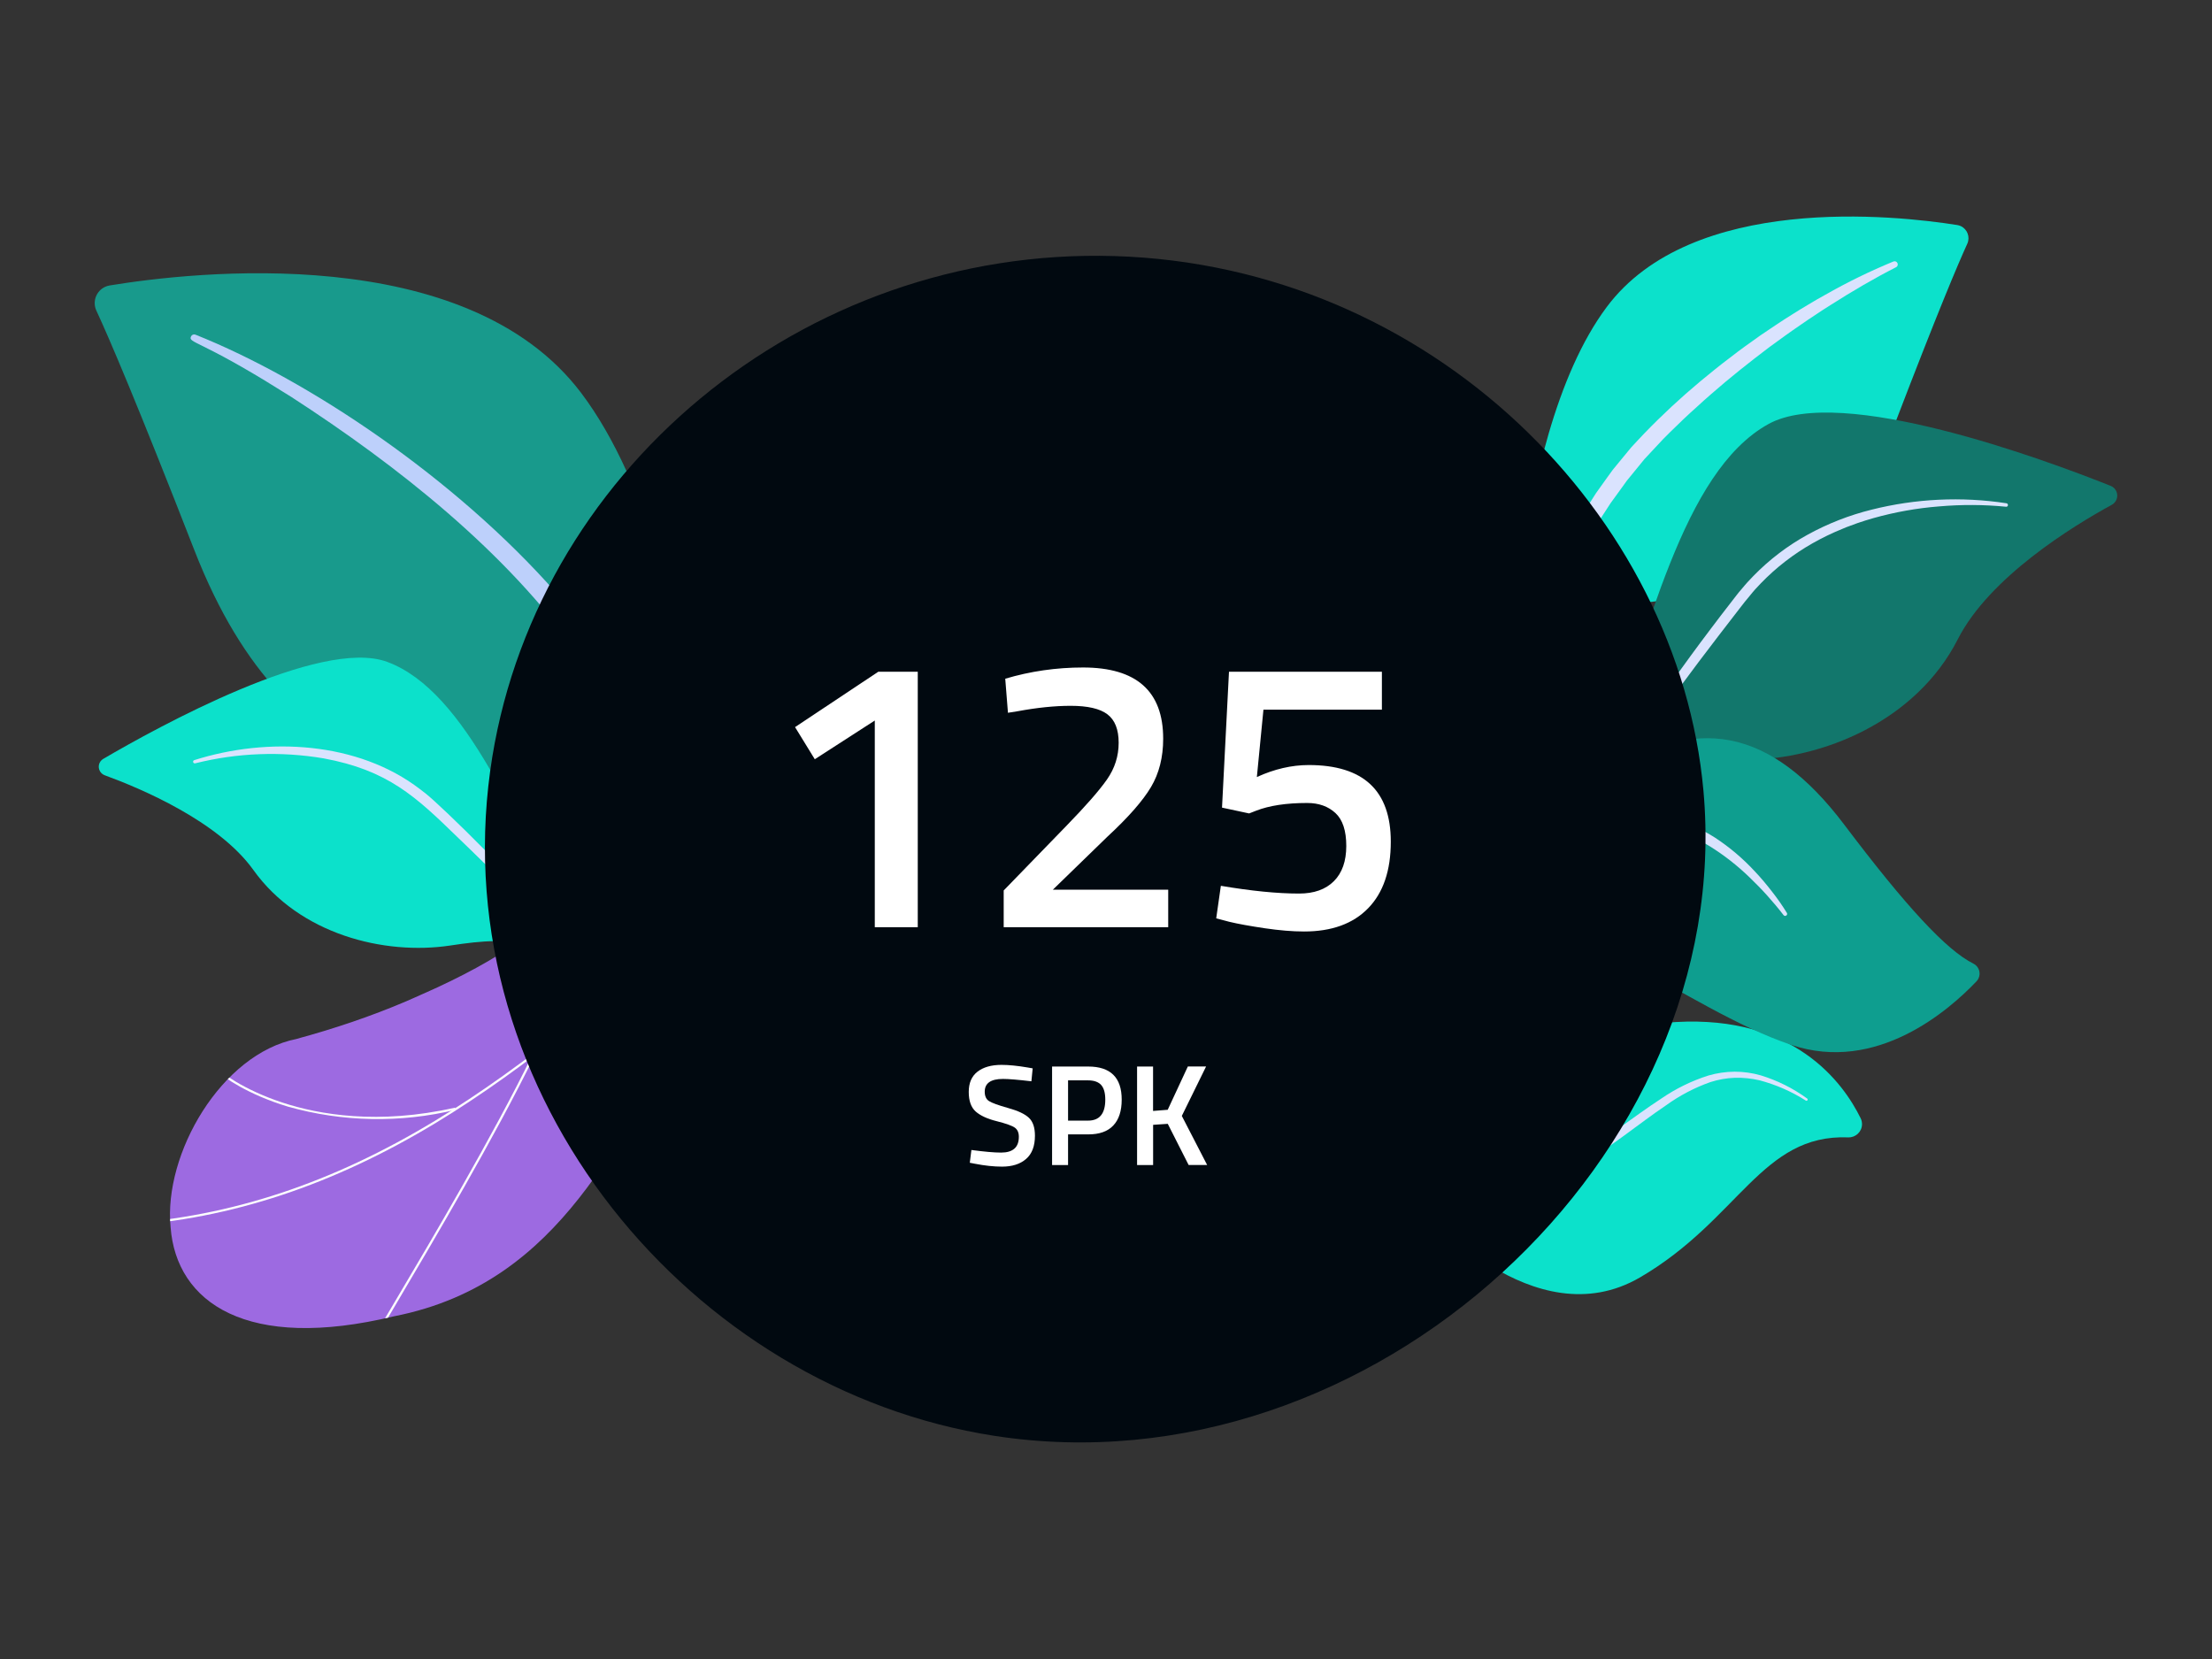
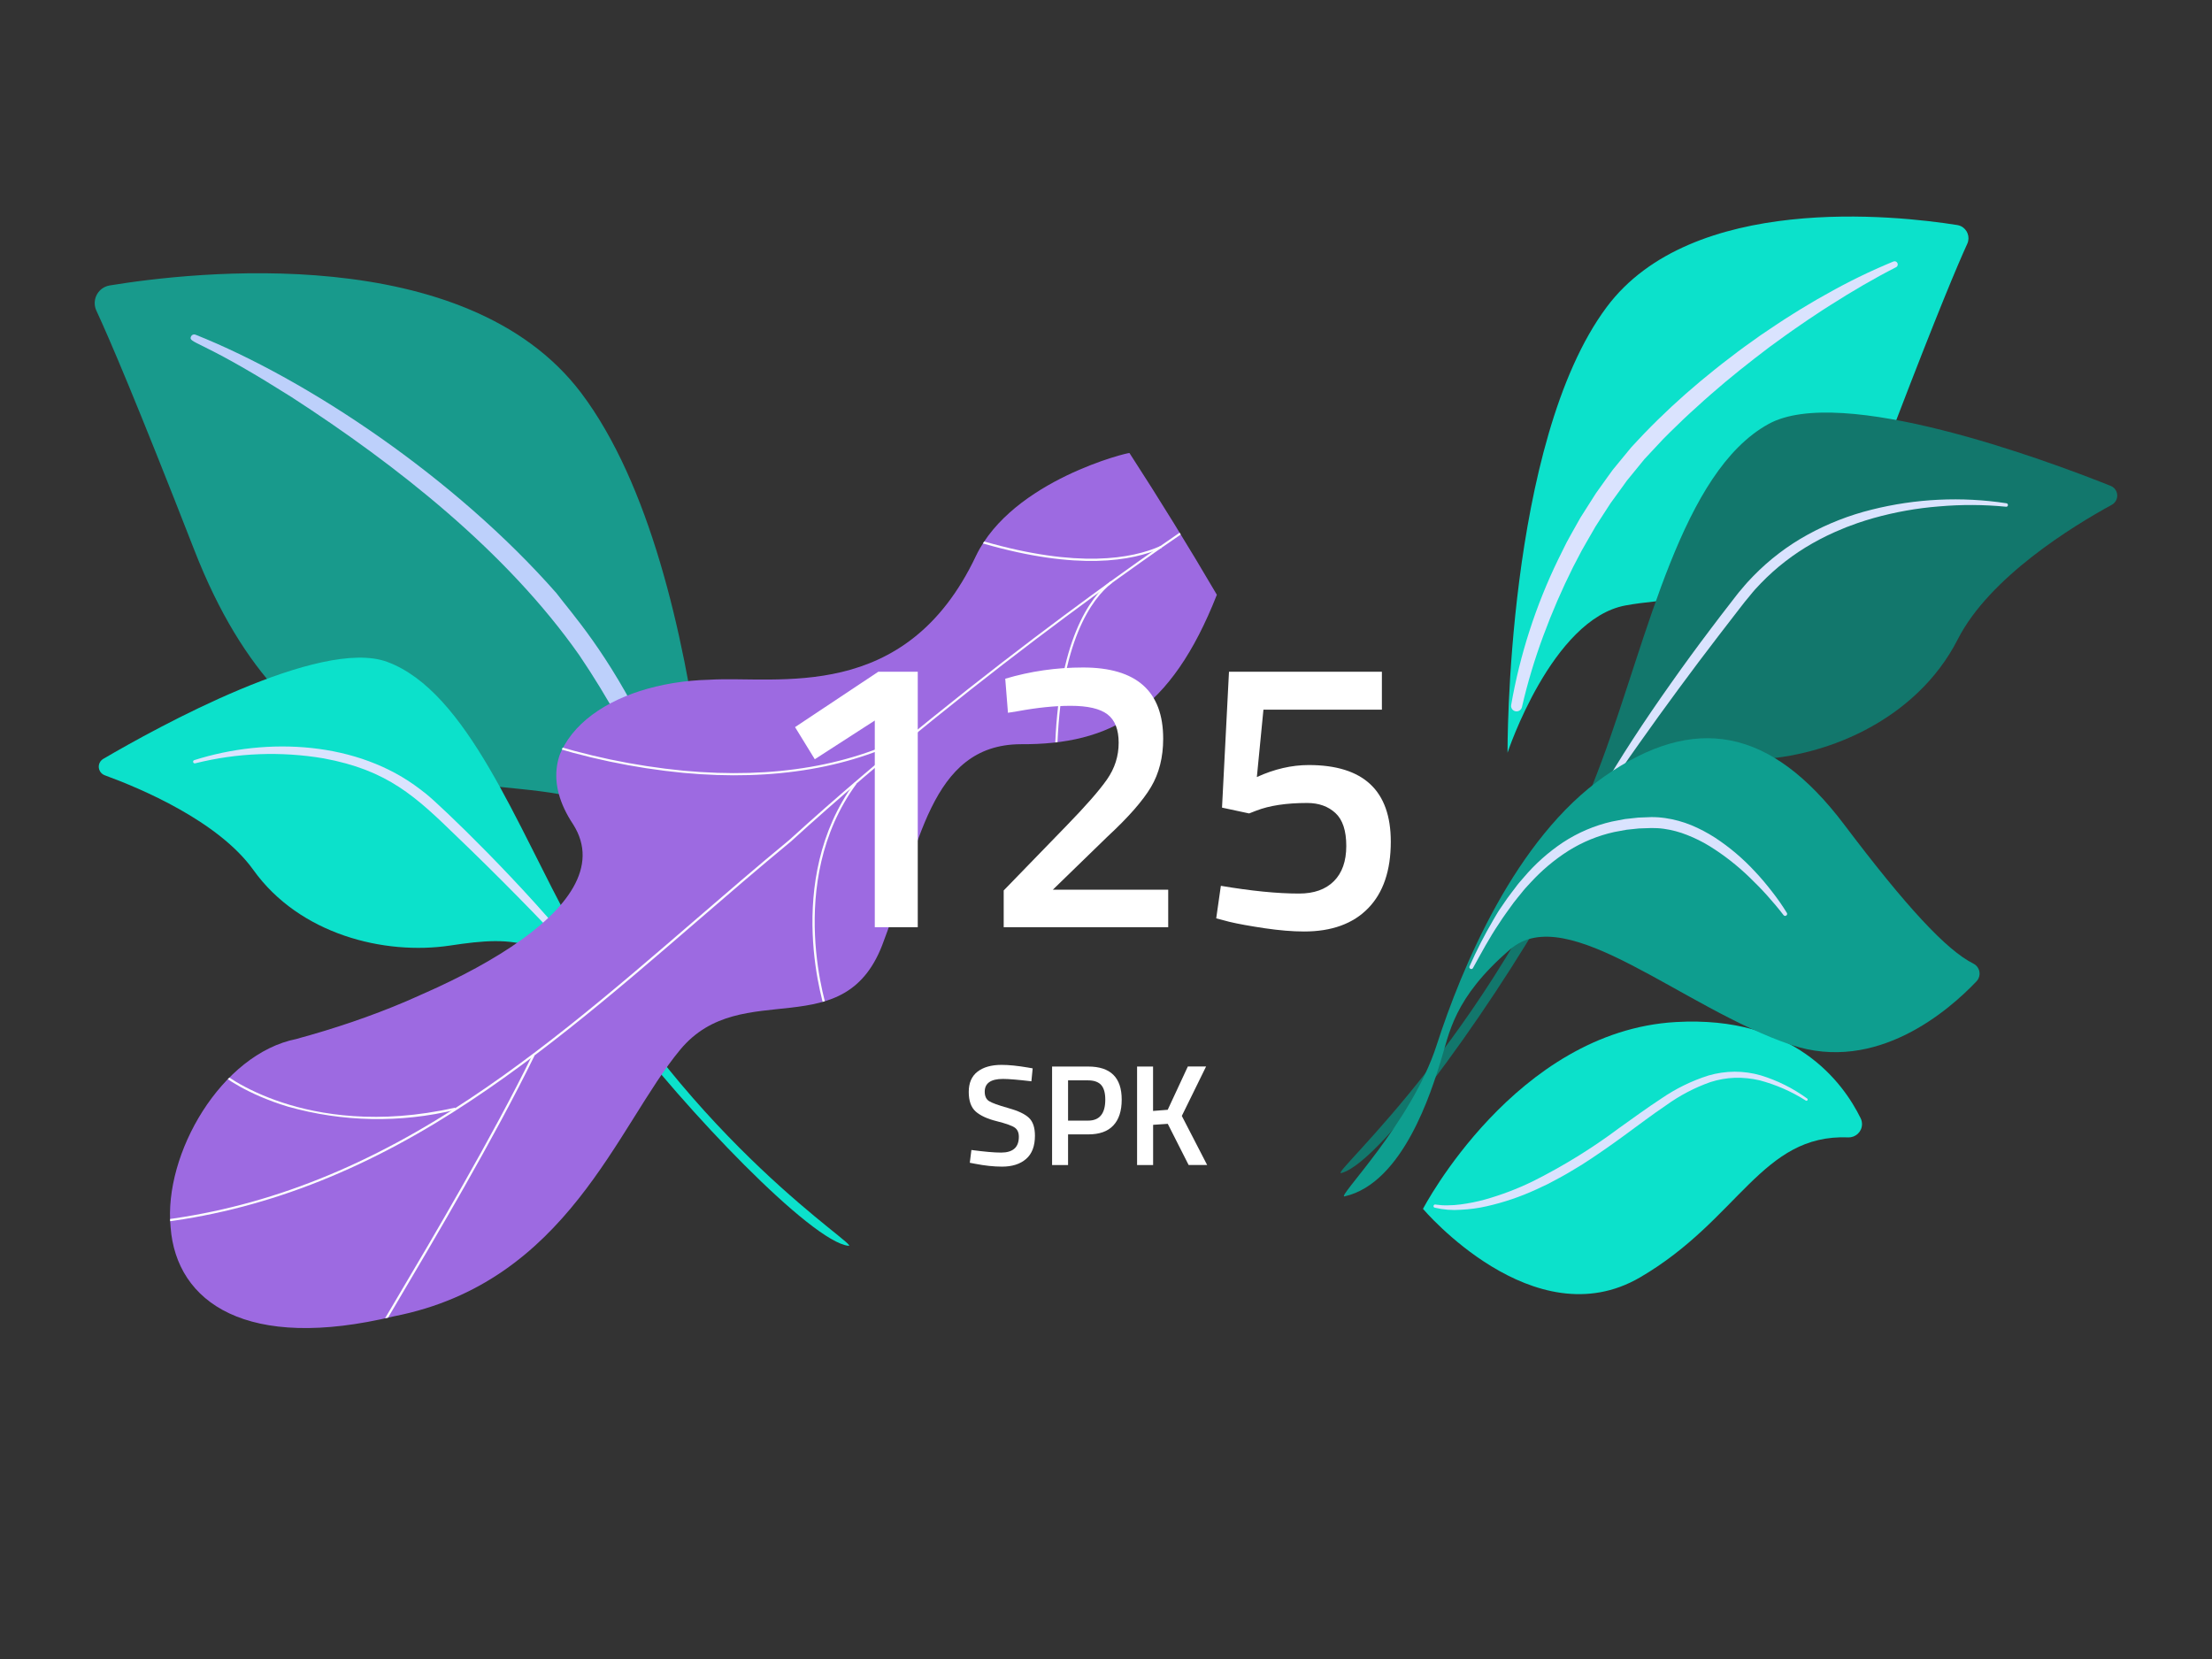
<svg xmlns="http://www.w3.org/2000/svg" xmlns:xlink="http://www.w3.org/1999/xlink" version="1.1" id="Capa_1" x="0px" y="0px" viewBox="0 0 400 300" style="enable-background:new 0 0 400 300;" xml:space="preserve">
  <rect x="0" y="0" width="400" height="300" fill="#333333" stroke="none" />
  <style type="text/css">
	.st0{fill:#189A8C;}
	.st1{fill:#BDD0FB;}
	.st2{fill:#0CE1CB;}
	.st3{fill:url(#Trazado_847_00000022555498676422677170000016949419370168669097_);}
	.st4{fill:url(#Trazado_912_00000134960943024974025310000006057876765008753803_);}
	.st5{fill:url(#Trazado_914_00000012445547658161596690000010011799896694384552_);}
	.st6{fill:#12776C;}
	.st7{fill:url(#Trazado_916_00000047042102080993720960000002815225621640813758_);}
	.st8{fill:#0E9E8F;}
	.st9{fill:url(#Trazado_918_00000025437816311949170790000013180701452531189894_);}
	.st10{clip-path:url(#SVGID_00000155844560388090217890000002471898349410724252_);}
	.st11{fill:#9D6AE1;}
	.st12{fill:#FCFDFE;}
	.st13{fill:#010910;}
	.st14{enable-background:new    ;}
	.st15{fill:#FFFFFF;}
</style>
  <g id="Grupo_1355" transform="translate(-1352 -360.576)">
    <g id="Grupo_1345" transform="matrix(-0.94, 0.342, -0.342, -0.94, 1522.045, 561.087)">
      <g id="Grupo_859" transform="translate(10.193 58.896)">
        <path id="Trazado_844" class="st0" d="M20.32-25.1c0,0-0.81,34.16,14.92,43.3s45.65,14.86,46.77,63.91     c0.66,28.72,1.37,41.27,1.84,46.75c0.16,1.78-1.16,3.35-2.93,3.51c-0.3,0.03-0.59,0.01-0.88-0.04     c-14.9-2.81-63.31-14.36-73.46-47.4C-5.45,45.75,20.32-25.1,20.32-25.1z" />
        <path id="Trazado_845" class="st1" d="M68.51,118.67c-16.36-14.59-35.27-40.41-45.35-66.22c-1.29-4.25-5.08-13.3-6.72-29.38     C14.97,9.66,15.7-4.51,17.48-13.89c0.11-0.59,0.68-0.98,1.27-0.87c0.58,0.12,0.97,0.67,0.88,1.26     C17.5,4.55,18.68,22.83,23.1,40.46c5.95,22.1,19.23,43.52,32.96,61.69l1.41,1.79c10.64,13.66,12.88,13.76,11.88,14.71     C69.12,118.88,68.75,118.88,68.51,118.67z" />
      </g>
      <g id="Grupo_860" transform="translate(20.56 7.483)">
        <path id="Trazado_846" class="st2" d="M3.52-25.07C1.39-26.12,23.68,1.9,30.65,45.91c3.29,20.74,3.33,46.72,15.14,56.73     c9.83,8.33,43.28,3.07,54.23,1.07c0.89-0.16,1.48-1.01,1.32-1.91c-0.07-0.38-0.27-0.72-0.56-0.97     c-5.25-4.41-16.48-14.81-19.4-25.29c-3.86-13.81-16.99-22.6-28.74-24.98s-18.3-4.68-24.02-23.49S9.57-22.11,3.52-25.07z" />
        <linearGradient id="Trazado_847_00000120559354397953128190000012109730924987229097_" gradientUnits="userSpaceOnUse" x1="174.531" y1="-48.383" x2="177.772" y2="-50.725" gradientTransform="matrix(-50.666 -19.827 -18.434 54.496 8089.706 6103.186)">
          <stop offset="0" style="stop-color:#DAE3FE" />
          <stop offset="1" style="stop-color:#E9EFFD" />
        </linearGradient>
        <path id="Trazado_847" style="fill:url(#Trazado_847_00000120559354397953128190000012109730924987229097_);" d="M84.63,97.87     c-13.97-0.58-28.96-6.96-36.56-18.9l-0.72-1.14c-1.66-2.68-11.06-21.69-16.28-37.44c-0.07-0.2,0.04-0.41,0.24-0.47c0,0,0,0,0,0     c0.19-0.06,0.4,0.04,0.47,0.22c3.64,8.9,8.86,20.19,13.02,28.62c4.46,9.21,7.58,15.44,17.76,21.42     c6.8,3.86,14.33,6.28,22.11,7.09c0.17,0.01,0.29,0.16,0.28,0.32C84.94,97.76,84.8,97.88,84.63,97.87L84.63,97.87L84.63,97.87z" />
      </g>
    </g>
    <g id="Grupo_1354">
      <g id="Grupo_1347" transform="matrix(-0.966, -0.259, 0.259, -0.966, 1686.673, 585.316)">
        <g id="Grupo_882" transform="translate(15.133 0)">
          <path id="Trazado_911" class="st2" d="M61.16-14.1c0,0-25.44-17.65-41.13-1.79C5.44-1.15,5.57,14.83-9.77,18.3      c-1.29,0.3-2.1,1.6-1.79,2.89c0.09,0.38,0.27,0.74,0.53,1.03c4.75,5.43,16.45,14.86,36.77,8.15      C53.31,21.27,61.16-14.1,61.16-14.1z" />
          <linearGradient id="Trazado_912_00000145758471775149958300000014505170724714575294_" gradientUnits="userSpaceOnUse" x1="290.52" y1="-163.661" x2="291.52" y2="-163.661" gradientTransform="matrix(-58.33 9.937 15.639 37.064 19504.682 3184.72)">
            <stop offset="0" style="stop-color:#DAE3FE" />
            <stop offset="1" style="stop-color:#E9EFFD" />
          </linearGradient>
          <path id="Trazado_912" style="fill:url(#Trazado_912_00000145758471775149958300000014505170724714575294_);" d="M59.17-13.34      c-1.6,0.04-3.18,0.33-4.68,0.86c-1.5,0.48-2.96,1.09-4.36,1.83c-2.79,1.47-5.41,3.22-7.83,5.23L40.5-3.9l-1.72,1.61      c-0.58,0.53-1.12,1.09-1.67,1.65s-1.1,1.12-1.63,1.69c-2.11,2.31-4.11,4.7-6.06,7.12s-3.84,4.87-5.85,7.18      c-1.92,2.36-4.16,4.43-6.67,6.15c-1.26,0.81-2.62,1.45-4.05,1.89c-1.44,0.43-2.93,0.67-4.44,0.72      c-3.06,0.01-6.11-0.45-9.03-1.37l0,0c-0.12-0.04-0.24,0.03-0.28,0.14c-0.04,0.12,0.03,0.24,0.14,0.28      c2.94,1.13,6.04,1.76,9.19,1.87c1.6,0.03,3.19-0.17,4.73-0.58c1.55-0.43,3.03-1.07,4.4-1.9c2.67-1.71,5.07-3.8,7.13-6.21      c2.09-2.33,4.03-4.76,6-7.14c3.8-4.83,8.03-9.31,12.63-13.39c2.31-2,4.79-3.79,7.41-5.35c1.31-0.77,2.68-1.45,4.08-2.03      c0.7-0.29,1.42-0.54,2.15-0.74c0.72-0.22,1.45-0.36,2.2-0.45h0.03c0.16-0.01,0.28-0.14,0.27-0.3      C59.47-13.22,59.33-13.35,59.17-13.34z" />
        </g>
        <g id="Grupo_883" transform="translate(38.017 92.023)">
          <path id="Trazado_913" class="st2" d="M44.87-22.5c0,0-1.47,25.4-13.7,31.24S-3.6,17-7.4,53.33      c-2.22,21.27-3.51,30.55-4.19,34.58c-0.22,1.31,0.66,2.55,1.97,2.78c0.22,0.04,0.44,0.04,0.66,0.02      c11.23-1.18,47.85-6.83,57.38-30.74C59.71,31.64,44.87-22.5,44.87-22.5z" />
          <linearGradient id="Trazado_914_00000059296654241175228500000013676064807225894844_" gradientUnits="userSpaceOnUse" x1="269.193" y1="-254.125" x2="270.193" y2="-254.125" gradientTransform="matrix(-45.69 24.964 12.25 93.108 15411.996 16974.303)">
            <stop offset="0" style="stop-color:#DAE3FE" />
            <stop offset="1" style="stop-color:#E9EFFD" />
          </linearGradient>
          <path id="Trazado_914" style="fill:url(#Trazado_914_00000059296654241175228500000013676064807225894844_);" d="M0.47,81.36      c3.65-2.79,7.11-5.8,10.37-9.03l1.23-1.2l1.2-1.23c0.8-0.82,1.6-1.64,2.37-2.49c1.57-1.67,3.06-3.41,4.57-5.14      c1.46-1.77,2.94-3.53,4.31-5.37c1.42-1.8,2.76-3.68,4.09-5.54c2.65-3.77,5.1-7.67,7.33-11.7c0.55-1.03,1.11-2.04,1.64-3.07      l1.44-3.17l0.72-1.59l0.62-1.62l1.22-3.26l1.04-3.31l0.52-1.66l0.43-1.68c0.28-1.12,0.58-2.24,0.84-3.36l0.68-3.4      c1.74-9.08,2.2-18.35,1.38-27.55c-0.06-0.55-0.55-0.94-1.09-0.88c-0.51,0.06-0.9,0.49-0.89,1.01v0.06      c0.16,4.49,0.02,8.98-0.4,13.45c-0.41,4.47-1.07,8.92-1.97,13.33l-0.73,3.28c-0.27,1.09-0.58,2.16-0.86,3.25l-0.43,1.62      l-0.51,1.6l-1.03,3.19l-1.2,3.13l-0.59,1.56l-0.69,1.53l-1.37,3.05c-0.51,0.99-1.05,1.97-1.57,2.95c-1,1.98-2.22,3.9-3.36,5.83      c-0.57,0.97-1.21,1.9-1.81,2.85c-0.62,0.94-1.2,1.91-1.85,2.83c-2.5,3.75-5.2,7.37-7.97,10.94c-1.42,1.76-2.83,3.52-4.31,5.23      c-0.72,0.87-1.47,1.72-2.22,2.56l-1.12,1.27l-1.15,1.25c-3.05,3.33-6.24,6.57-9.59,9.59l-0.02,0.01      c-0.23,0.21-0.24,0.57-0.03,0.8C-0.09,81.5,0.24,81.53,0.47,81.36L0.47,81.36z" />
        </g>
        <g id="Grupo_884" transform="translate(0 10.797)">
          <path id="Trazado_915" class="st6" d="M92.22-22.46c2.39-1.36-21.33,32.68-26.17,84.09c-2.28,24.22-0.42,54.28-13.35,66.72      c-10.76,10.36-49.84,6.73-62.64,5.22c-1.04-0.12-1.79-1.06-1.67-2.1c0.05-0.44,0.26-0.85,0.58-1.16      c5.75-5.48,17.97-18.34,20.59-30.67c3.45-16.26,17.99-27.39,31.41-31s20.82-6.76,26.06-28.93S85.44-18.59,92.22-22.46z" />
          <linearGradient id="Trazado_916_00000172427523743596548860000004218290759088868002_" gradientUnits="userSpaceOnUse" x1="306.185" y1="-173.094" x2="307.185" y2="-173.094" gradientTransform="matrix(-56.064 18.359 15.032 68.475 19774.834 6321.485)">
            <stop offset="0" style="stop-color:#DAE3FE" />
            <stop offset="1" style="stop-color:#E9EFFD" />
          </linearGradient>
          <path id="Trazado_916" style="fill:url(#Trazado_916_00000172427523743596548860000004218290759088868002_);" d="M7.43,125.65      c8.17-0.9,16.09-3.44,23.27-7.44c3.62-2,6.96-4.46,9.95-7.32c3-2.87,5.56-6.18,7.59-9.81l0.74-1.37      c0.24-0.46,0.45-0.94,0.67-1.4c0.23-0.46,0.45-0.94,0.64-1.41l0.59-1.41c0.79-1.87,1.57-3.75,2.33-5.64      c1.53-3.77,3-7.56,4.4-11.38c2.82-7.63,5.4-15.35,7.49-23.22c0.06-0.2-0.05-0.42-0.26-0.48c-0.2-0.06-0.42,0.05-0.48,0.26l0,0      v0.01c-1.27,3.84-2.62,7.67-4.03,11.46c-1.4,3.8-2.84,7.59-4.32,11.36l-2.24,5.65l-2.3,5.62c-0.77,1.88-1.55,3.74-2.34,5.61      l-0.59,1.4c-0.2,0.47-0.42,0.9-0.62,1.36c-0.21,0.46-0.4,0.91-0.63,1.35l-0.7,1.31c-1.93,3.48-4.35,6.66-7.18,9.44      c-1.42,1.4-2.93,2.7-4.52,3.9l-0.59,0.46l-0.61,0.43c-0.41,0.29-0.81,0.58-1.22,0.86c-0.84,0.55-1.67,1.1-2.53,1.6      c-3.46,2.05-7.1,3.76-10.89,5.1c-3.79,1.38-7.69,2.41-11.67,3.07H7.34c-0.17,0.03-0.28,0.19-0.26,0.36      C7.12,125.55,7.27,125.67,7.43,125.65L7.43,125.65z" />
        </g>
        <g id="Grupo_885" transform="translate(1.667 6.89)">
          <path id="Trazado_917" class="st8" d="M88.9-22.48c1.47-0.77-8.25,15.94-8.99,30.67s-4.07,39.86-16.76,54.89      s-26.6,16.4-44.12,2.74C4.42,54.43-4.69,48.68-10.03,47.61c-1.09-0.23-1.79-1.3-1.56-2.39c0.04-0.19,0.11-0.38,0.2-0.55      c3.43-6.31,13.11-20.8,29.38-19.78c20.74,1.3,45.88,14.79,53.55,3.54s6.68-17.54,6.91-22.88S79.21-17.37,88.9-22.48z" />
          <linearGradient id="Trazado_918_00000047058931852694965670000007494119400183634105_" gradientUnits="userSpaceOnUse" x1="304.455" y1="-170.931" x2="305.455" y2="-170.931" gradientTransform="matrix(-51.229 9.222 13.735 34.397 17969.518 3112.657)">
            <stop offset="0" style="stop-color:#DAE3FE" />
            <stop offset="1" style="stop-color:#E9EFFD" />
          </linearGradient>
          <path id="Trazado_918" style="fill:url(#Trazado_918_00000047058931852694965670000007494119400183634105_);" d="M24.93,47.73      c1.14,1.08,2.35,2.1,3.61,3.04c1.25,0.95,2.54,1.86,3.89,2.69c2.69,1.7,5.58,3.07,8.6,4.06c1.54,0.49,3.11,0.85,4.71,1.06      c1.62,0.21,3.27,0.21,4.9,0.02c0.41-0.07,0.82-0.1,1.22-0.19s0.82-0.17,1.2-0.28l2.29-0.71l2.24-0.87l2.17-1.05      c2.86-1.51,5.42-3.52,7.57-5.93c2.11-2.4,3.87-5.09,5.23-7.98l0.52-1.07c0.18-0.35,0.31-0.73,0.46-1.09      c0.29-0.73,0.61-1.46,0.89-2.2L75.22,35c0.27-0.74,0.44-1.51,0.66-2.26c0.83-3.02,1.49-6.09,1.97-9.18      c0.04-0.19-0.08-0.37-0.27-0.41s-0.37,0.08-0.41,0.27l0,0v0.01c-0.75,3.02-1.45,6.04-2.46,8.96c-0.46,1.47-1.04,2.9-1.58,4.34      c-0.29,0.71-0.62,1.4-0.93,2.11c-0.16,0.35-0.3,0.71-0.48,1.04l-0.53,1.01c-1.39,2.7-3.13,5.21-5.18,7.45      c-2.05,2.21-4.47,4.05-7.14,5.44l-2.04,0.97l-2.11,0.81l-2.17,0.66c-0.36,0.1-0.71,0.17-1.07,0.26      c-0.36,0.09-0.72,0.12-1.08,0.18c-1.47,0.18-2.95,0.19-4.42,0.01c-1.49-0.17-2.97-0.46-4.41-0.89      c-2.92-0.88-5.74-2.08-8.41-3.56c-1.34-0.74-2.67-1.52-3.96-2.36s-2.57-1.73-3.78-2.66l-0.01-0.01      c-0.16-0.12-0.38-0.09-0.5,0.07C24.79,47.4,24.8,47.61,24.93,47.73z" />
        </g>
      </g>
      <g id="Grupo_1348" transform="translate(1388.163 586.933) rotate(-112)">
        <g id="Grupo_925" transform="translate(0 0)">
          <g>
            <defs>
              <path id="SVGID_1_" d="M41.27,215c9.91-1.46,19.8-3.14,29.68-5.05c0.16,0.15,3.41-21.39-6.82-32.68        c-20.22-21.88-6.6-41.51-2.72-53.14c6.22-16.4,3.03-36.34-15.04-32.61C28.77,94.74,26.1,58.5,29.14,30.59        C31.73,17,18.91,0.51,6.12-3.26C-6.94-7.43-19.97,1.11-23.97,28.2C-30.02,59.56-7.13,78.47,1.34,94.19        c8.34,15.43-11.06,27.92,4.55,41.6c13.13,12.15,29.68,20.89,23.63,36.15C23.31,187.03,24.79,199.36,41.27,215z" />
            </defs>
            <clipPath id="SVGID_00000145048756234516843580000002562781846904673717_">
              <use xlink:href="#SVGID_1_" style="overflow:visible;" />
            </clipPath>
            <g id="Grupo_924" style="clip-path:url(#SVGID_00000145048756234516843580000002562781846904673717_);">
              <path id="Trazado_1121" class="st11" d="M41.27,215c9.91-1.46,19.8-3.14,29.68-5.05c0.16,0.15,3.41-21.39-6.82-32.68        c-20.22-21.88-6.6-41.51-2.72-53.14c6.16-16.39,2.92-34.14-13.76-34.41c-18.5-0.65-21.86-31.28-18.5-59.14        C31.73,17,18.91,0.51,6.12-3.26C-6.94-7.43-19.97,1.11-23.97,28.2C-30.02,59.56-7.13,78.47,1.34,94.19        c8.34,15.43-11.06,27.92,4.55,41.6c13.13,12.15,29.68,20.89,23.63,36.15C23.31,187.03,24.79,199.36,41.27,215z" />
              <g id="Grupo_923" transform="translate(-2.118 -6.662)">
                <path id="Trazado_1122" class="st12" d="M56.63,222.95l0.4-0.01c0-0.19-9.47-45.49-25.79-89.58         c-2.25-7.14-4.7-14.34-7.07-21.3c-6.34-18.64-12.9-37.92-16.01-57.12C4.68,33.49,5.92,14.17,11.95-4.13l-0.38-0.13         C5.52,14.1,4.27,33.49,7.76,55.01c3.12,19.23,9.68,38.52,16.03,57.18c2.37,6.96,4.82,14.16,7.07,21.3         C47.32,177.93,56.61,222.68,56.63,222.95z" />
                <path id="Trazado_1123" class="st12" d="M12.33,76.03l0.3-0.27C1.59,63.49-11.73,46.06-18.89,36.69         c-5.76-7.54-5.79-7.53-6.03-7.49l0.06,0.4l-0.03-0.2l-0.08,0.18c0.29,0.2,2.71,3.36,5.76,7.36         C-12.05,46.31,1.28,63.75,12.33,76.03z" />
                <path id="Trazado_1124" class="st12" d="M9,59.2c2.28-14.06,8.07-23.31,12.53-28.59c4.92-5.83,9.45-8.38,9.92-8.44         c-0.04,0-0.07-0.01-0.1-0.03l0.22-0.33c-0.1-0.07-0.22-0.05-0.49,0.07c-1.22,0.53-5.79,3.39-10.58,9.35         c-6.3,8.12-10.4,17.74-11.9,27.92L9,59.2z" />
                <path id="Trazado_1125" class="st12" d="M40.56,162.2l0.4-0.05c-1.56-13.08,1.49-27.16,9.06-41.83         c4.15-7.96,9.17-15.43,14.97-22.28c0.43-0.52,0.58-0.7,0.63-0.78l-0.35-0.2c-0.03,0.06-0.28,0.35-0.59,0.73         c-5.81,6.88-10.85,14.37-15.01,22.35C42.06,134.89,38.99,149.04,40.56,162.2z" />
                <path id="Trazado_1126" class="st12" d="M36.1,148.43l0.34-0.21c-11.66-18.83-36.01-20.46-37.1-20.46H-0.7l-0.15,0.19         l0.14,0.2l0.06-0.19l0.02,0.2l0,0C-0.22,128.16,24.41,129.54,36.1,148.43z M-0.58,127.77l-0.06,0.19L-0.58,127.77z" />
                <path id="Trazado_1127" class="st12" d="M54.98,215.56l0.4-0.01c-0.21-5.7,1.83-15.4,12.72-29.31         c0.59-0.76,0.59-0.76,0.58-0.87l-0.4,0.06l0.2-0.03l-0.19-0.08c-0.03,0.06-0.25,0.34-0.51,0.67         C56.81,199.99,54.77,209.79,54.98,215.56z" />
                <path id="Trazado_1128" class="st12" d="M52.46,204.83l0.39-0.11c-1.26-4.33-6.2-12.82-25.19-21         c-0.26-0.11-0.43-0.19-0.49-0.22l-0.18,0.36c0.06,0.03,0.24,0.11,0.52,0.23C46.34,192.2,51.23,200.56,52.46,204.83z" />
              </g>
            </g>
          </g>
        </g>
      </g>
-       <path id="Trazado_1741" class="st13" d="M1553.48,406.88c-56.5-1.67-105.45,39.33-112.84,93.12    c-8.08,58.82,36.41,111.74,91.17,120.22c68.1,10.54,134.16-50.45,128.23-116.62C1655.57,453.75,1610.92,408.58,1553.48,406.88z" />
      <g class="st14">
        <path class="st15" d="M1517.96,482.05v46.2h-7.77v-37.38l-10.85,7l-3.57-5.81l15.05-10.01H1517.96z" />
        <path class="st15" d="M1563.25,528.25h-29.75v-6.65l11.41-11.76c3.45-3.55,5.88-6.32,7.28-8.33c1.4-2.01,2.1-4.21,2.1-6.62     c0-2.4-0.68-4.12-2.03-5.14c-1.35-1.03-3.57-1.54-6.65-1.54c-2.89,0-6.09,0.33-9.59,0.98l-1.75,0.28l-0.49-6.16     c4.53-1.35,9.22-2.03,14.07-2.03c9.66,0,14.49,4.29,14.49,12.88c0,3.36-0.74,6.28-2.21,8.75c-1.47,2.47-4.09,5.46-7.87,8.96     l-9.87,9.59h20.86V528.25z" />
        <path class="st15" d="M1601.89,482.05v6.86h-21.42l-1.19,12.18c3.17-1.45,6.3-2.17,9.38-2.17c9.89,0,14.84,4.62,14.84,13.86     c0,5.23-1.37,9.24-4.1,12.04c-2.73,2.8-6.59,4.2-11.58,4.2c-2.1,0-4.48-0.2-7.14-0.59c-2.66-0.4-4.78-0.78-6.37-1.16l-2.38-0.63     l0.84-5.88c5.51,0.93,10.22,1.4,14.14,1.4c2.71,0,4.81-0.75,6.3-2.24c1.49-1.49,2.24-3.62,2.24-6.37c0-2.75-0.65-4.74-1.96-5.95     c-1.31-1.21-3.01-1.82-5.11-1.82c-3.78,0-6.86,0.47-9.24,1.4l-1.26,0.49l-4.9-1.05l1.26-24.57H1601.89z" />
      </g>
      <g class="st14">
        <path class="st15" d="M1533.37,555.68c-2.2,0-3.3,0.77-3.3,2.31c0,0.8,0.26,1.37,0.78,1.7s1.67,0.75,3.45,1.25     c1.78,0.49,3.03,1.08,3.76,1.77s1.09,1.76,1.09,3.24c0,1.87-0.53,3.27-1.6,4.2c-1.07,0.93-2.52,1.39-4.35,1.39     c-1.47,0-3.1-0.17-4.89-0.52l-0.94-0.18l0.29-2.31c2.34,0.31,4.12,0.47,5.36,0.47c2.15,0,3.22-0.95,3.22-2.86     c0-0.75-0.24-1.3-0.73-1.65c-0.49-0.35-1.58-0.74-3.28-1.17c-1.7-0.42-2.96-1.01-3.8-1.75c-0.83-0.75-1.25-1.92-1.25-3.54     c0-1.61,0.52-2.83,1.57-3.65c1.05-0.82,2.5-1.24,4.35-1.24c1.33,0,2.91,0.16,4.73,0.47l0.91,0.16l-0.23,2.34     C1536.09,555.82,1534.37,555.68,1533.37,555.68z" />
        <path class="st15" d="M1548.78,565.71h-3.64v5.54h-2.89v-17.81h6.53c4.04,0,6.06,1.99,6.06,5.98c0,2.05-0.51,3.61-1.52,4.68     C1552.31,565.18,1550.79,565.71,1548.78,565.71z M1545.14,563.22h3.61c2.08,0,3.12-1.26,3.12-3.8c0-1.21-0.25-2.1-0.75-2.65     c-0.5-0.55-1.29-0.83-2.37-0.83h-3.61V563.22z" />
        <path class="st15" d="M1560.51,571.25h-2.89v-17.81h2.89v8.03l2.65-0.21l3.64-7.83h3.3l-4.39,8.94l4.58,8.87h-3.35l-3.77-7.44     l-2.65,0.18V571.25z" />
      </g>
    </g>
  </g>
</svg>